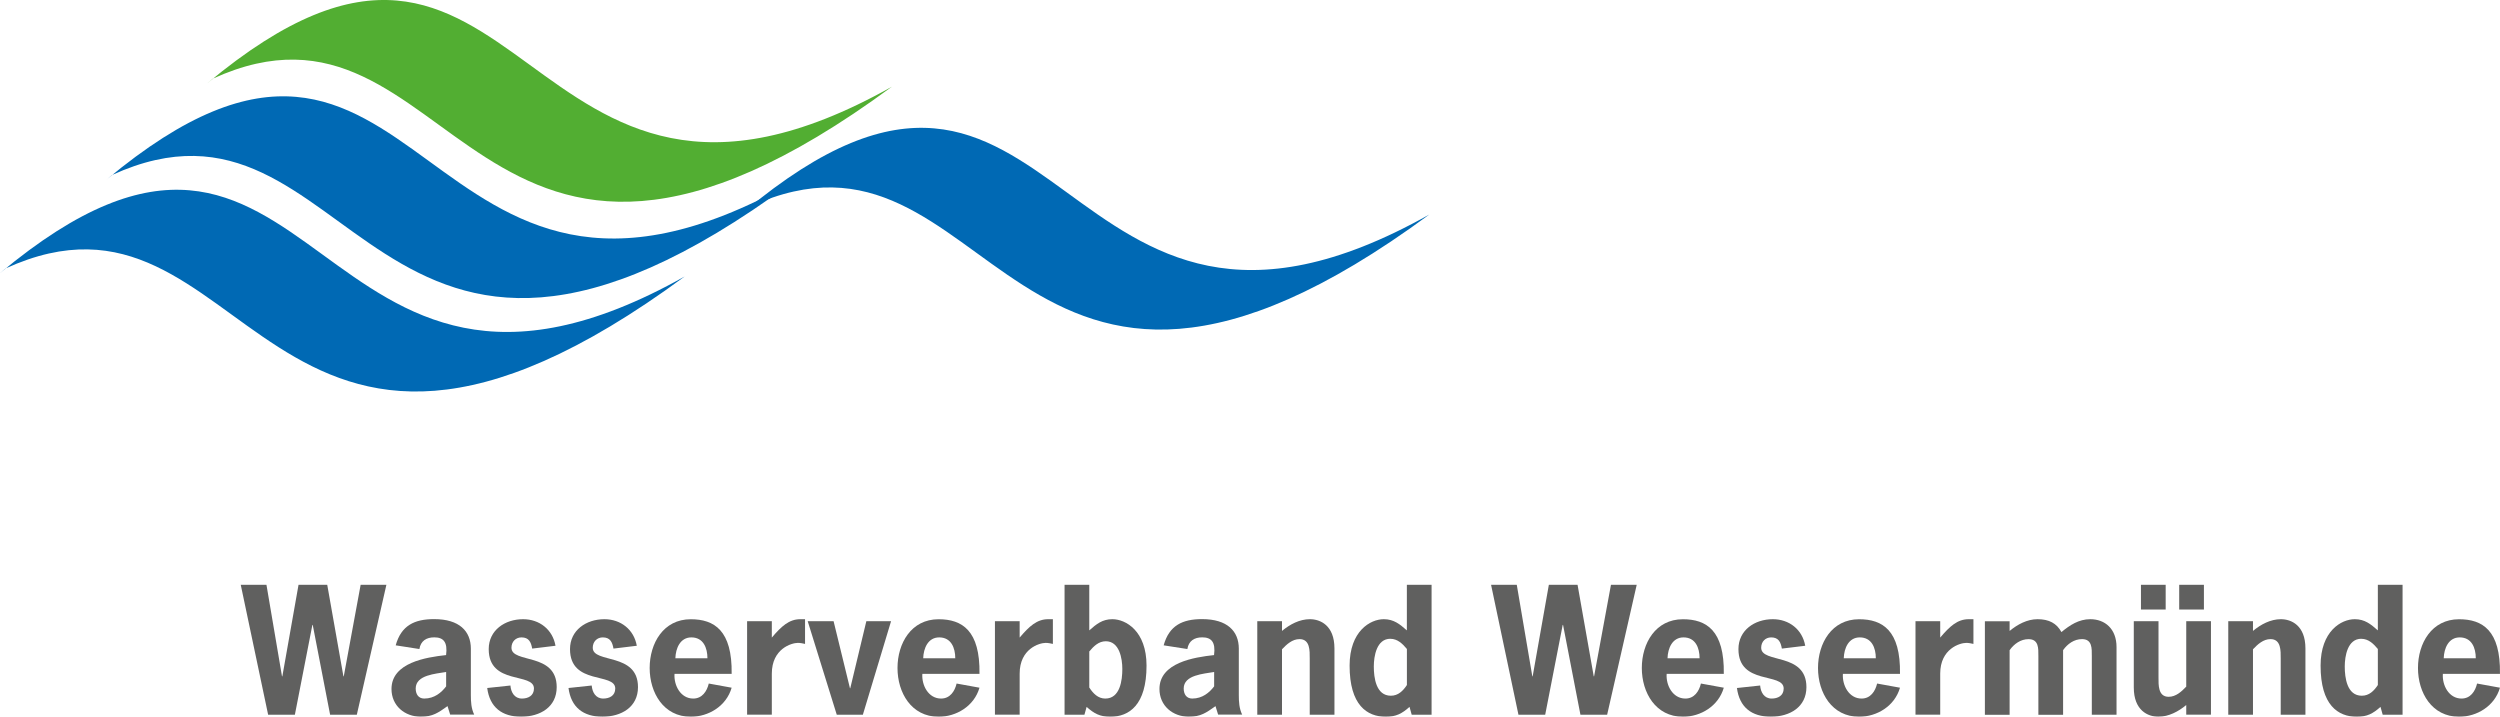
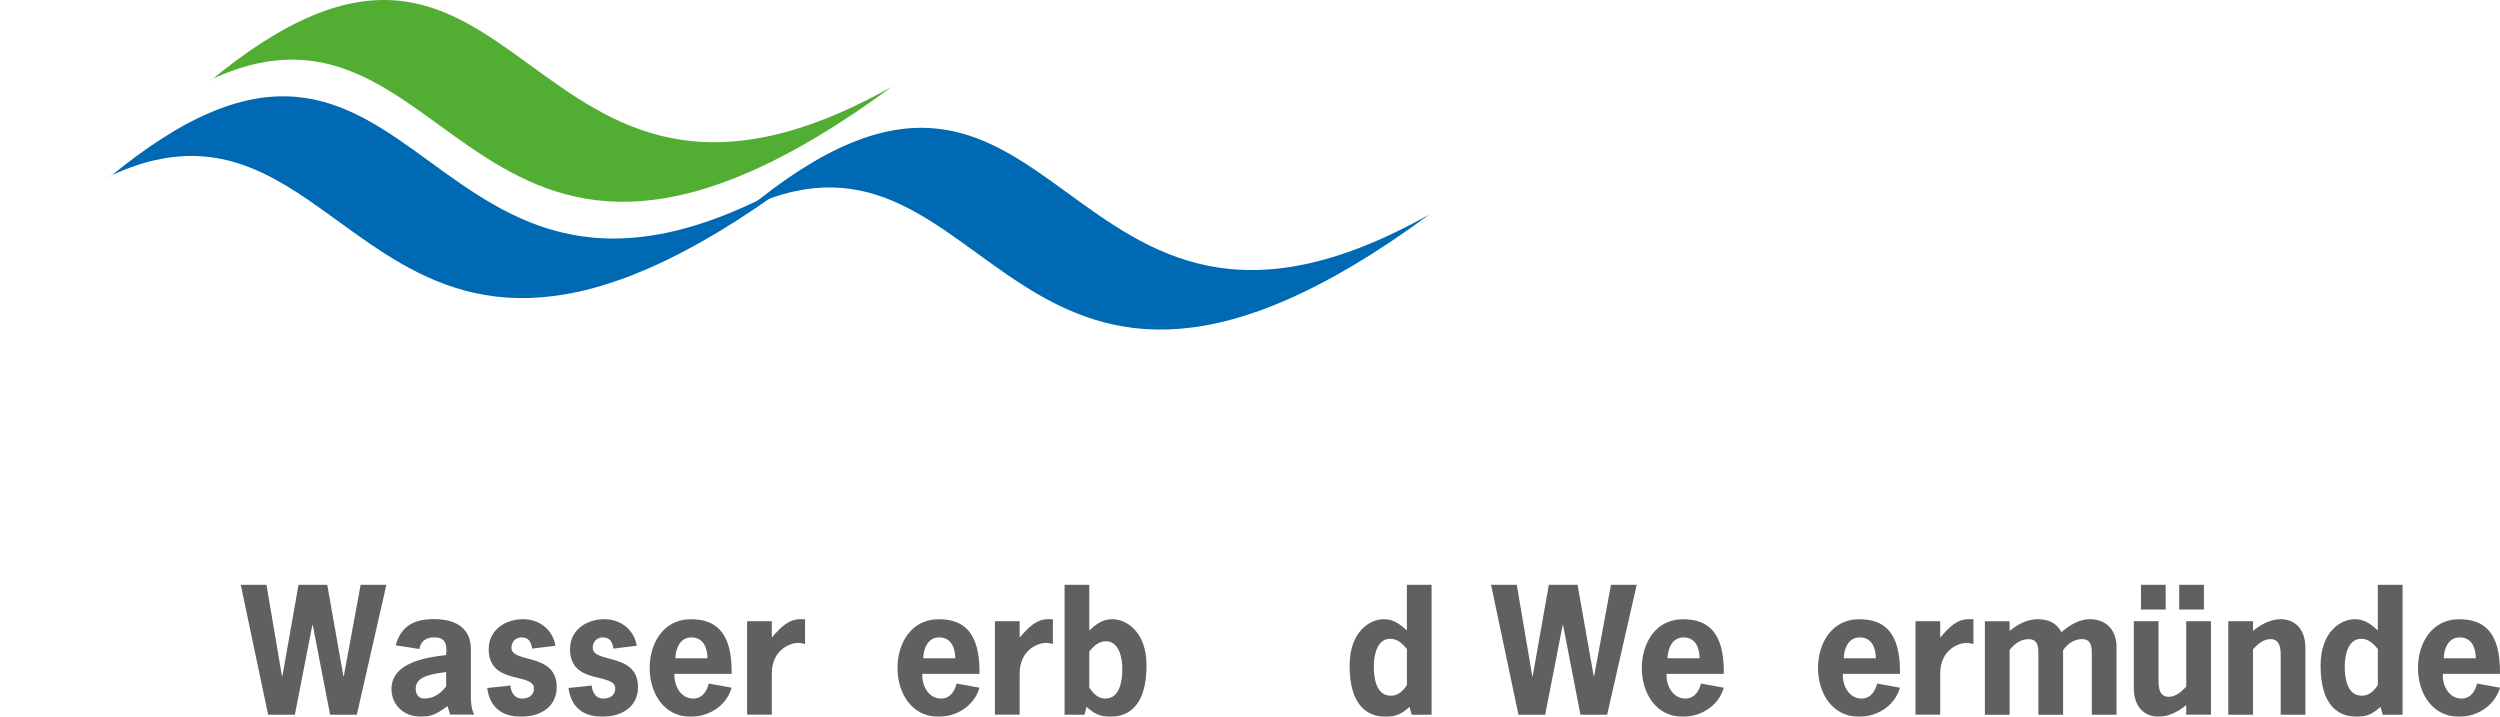
<svg xmlns="http://www.w3.org/2000/svg" id="uuid-e59e9ccc-d0ac-47ea-b0f2-ab31234156b6" data-name="Ebene 2" viewBox="0 0 582.45 166.99">
  <g id="uuid-5db7df5c-6ba3-4538-8cfb-12a63ec8a3b2" data-name="Ebene 1">
    <path d="M174.76,48.12c57.12-26.12,59.74,74.38,158.24,1.86-87.96,49.44-84.58-63.29-159.52-.77l1.29-1.09Z" fill="#0069b4" fill-rule="evenodd" stroke-width="0" />
    <path d="M26.09,40.78c57.13-26.12,59.75,74.39,158.24,1.86-87.96,49.44-84.58-63.29-159.53-.77l1.29-1.09Z" fill="#0069b4" fill-rule="evenodd" stroke-width="0" />
    <path d="M49.55,18.34c57.13-26.12,59.75,74.39,158.24,1.86-87.95,49.45-84.58-63.29-159.52-.77l1.28-1.08Z" fill="#52ae32" fill-rule="evenodd" stroke-width="0" />
-     <path d="M1.28,62.55c57.13-26.12,59.75,74.38,158.24,1.86C71.57,113.85,74.95,1.12,0,63.64l1.28-1.09Z" fill="#0069b4" fill-rule="evenodd" stroke-width="0" />
    <g opacity=".7">
      <path d="M83.13,166.52h-6.22l-4.05-20.93h-.08l-4.08,20.93h-6.23l-6.38-30.27h5.99l3.62,21.32h.08l3.77-21.32h6.69l3.77,21.32h.08l3.93-21.32h6l-6.89,30.27Z" fill="#1d1d1b" stroke-width="0" />
      <path d="M104.24,164.53c-2.14,1.52-3.42,2.45-6.19,2.45-3.77,0-6.84-2.57-6.84-6.46,0-6.15,8.09-7.39,12.72-7.9.39-3.04-.62-4.13-2.76-4.13-1.83,0-3.15.82-3.46,2.72l-5.52-.86c1.28-4.63,4.39-6.11,8.95-6.11,5.87,0,8.56,2.8,8.56,6.89v10.81c0,1.56.08,3.11.78,4.55h-5.6l-.62-1.99ZM103.93,156.56c-2.38.43-7.08.66-7.08,3.85,0,1.29.62,2.34,1.99,2.34,2.37,0,4.01-1.4,5.1-2.84v-3.34Z" fill="#1d1d1b" stroke-width="0" />
      <path d="M123.99,151.11c-.27-1.52-.78-2.61-2.49-2.61-1.36,0-2.34,1.01-2.34,2.41,0,3.74,10.54,1.01,10.54,9.18,0,4.63-3.85,6.89-8.29,6.89s-7.31-2.18-7.9-6.69l5.41-.58c.12,1.56.93,3.04,2.68,3.04,1.44,0,2.8-.66,2.8-2.34,0-3.81-10.54-.7-10.54-9.18,0-4.4,3.77-6.97,8.01-6.97,3.81,0,6.89,2.41,7.55,6.19l-5.45.66Z" fill="#1d1d1b" stroke-width="0" />
      <path d="M142.93,151.11c-.27-1.52-.78-2.61-2.49-2.61-1.36,0-2.34,1.01-2.34,2.41,0,3.74,10.54,1.01,10.54,9.18,0,4.63-3.85,6.89-8.29,6.89s-7.31-2.18-7.9-6.69l5.41-.58c.12,1.56.93,3.04,2.68,3.04,1.44,0,2.8-.66,2.8-2.34,0-3.81-10.54-.7-10.54-9.18,0-4.4,3.77-6.97,8.01-6.97,3.81,0,6.89,2.41,7.55,6.19l-5.45.66Z" fill="#1d1d1b" stroke-width="0" />
      <path d="M157.15,156.99c-.19,2.65,1.4,5.76,4.36,5.76,2.06,0,3.19-1.67,3.62-3.5l5.33.97c-1.24,4.31-5.41,6.77-9.53,6.77-6.34,0-9.57-5.61-9.57-11.36s3.19-11.36,9.57-11.36c5.48,0,9.69,2.61,9.53,12.72h-13.3ZM164.82,153.37c0-2.45-.97-4.87-3.74-4.87-2.61,0-3.66,2.53-3.73,4.87h7.47Z" fill="#1d1d1b" stroke-width="0" />
      <path d="M179.82,148.54c2.22-2.61,4.01-4.28,6.65-4.28h1.09v5.76c-.54-.12-1.09-.24-1.67-.24-1.48,0-6.07,1.36-6.07,7.16v9.57h-5.76v-21.79h5.76v3.81Z" fill="#1d1d1b" stroke-width="0" />
-       <path d="M201.02,166.52h-6.07l-6.77-21.79h6.03l3.81,15.6h.08l3.74-15.6h5.76l-6.57,21.79Z" fill="#1d1d1b" stroke-width="0" />
      <path d="M214.89,156.99c-.19,2.65,1.4,5.76,4.36,5.76,2.06,0,3.19-1.67,3.62-3.5l5.33.97c-1.24,4.31-5.41,6.77-9.53,6.77-6.34,0-9.57-5.61-9.57-11.36s3.19-11.36,9.57-11.36c5.48,0,9.69,2.61,9.53,12.72h-13.3ZM222.56,153.37c0-2.45-.97-4.87-3.74-4.87-2.61,0-3.66,2.53-3.73,4.87h7.47Z" fill="#1d1d1b" stroke-width="0" />
      <path d="M237.56,148.54c2.22-2.61,4.01-4.28,6.65-4.28h1.09v5.76c-.54-.12-1.09-.24-1.67-.24-1.48,0-6.07,1.36-6.07,7.16v9.57h-5.76v-21.79h5.76v3.81Z" fill="#1d1d1b" stroke-width="0" />
      <path d="M248.02,136.25h5.76v10.62c1.63-1.44,3.03-2.61,5.37-2.61,3.15,0,7.97,2.76,7.97,10.82,0,9.18-4.05,11.91-8.44,11.91-2.41,0-3.77-.74-5.52-2.3l-.51,1.83h-4.63v-30.27ZM253.78,160.18c.89,1.36,2.02,2.57,3.73,2.57,3.46,0,3.97-4.28,3.97-6.89,0-2.41-.66-6.46-3.85-6.46-1.67,0-2.84,1.17-3.85,2.38v8.4Z" fill="#1d1d1b" stroke-width="0" />
-       <path d="M283.17,164.53c-2.14,1.52-3.42,2.45-6.19,2.45-3.77,0-6.85-2.57-6.85-6.46,0-6.15,8.09-7.39,12.72-7.9.39-3.04-.62-4.13-2.76-4.13-1.83,0-3.15.82-3.46,2.72l-5.52-.86c1.28-4.63,4.39-6.11,8.95-6.11,5.87,0,8.56,2.8,8.56,6.89v10.81c0,1.56.08,3.11.78,4.55h-5.6l-.62-1.99ZM282.86,156.56c-2.38.43-7.08.66-7.08,3.85,0,1.29.62,2.34,1.99,2.34,2.37,0,4.01-1.4,5.1-2.84v-3.34Z" fill="#1d1d1b" stroke-width="0" />
-       <path d="M298.68,146.99c1.83-1.52,4.08-2.73,6.5-2.73s5.72,1.44,5.72,6.81v15.45h-5.76v-13.11c0-1.75.11-4.51-2.38-4.51-1.67,0-2.99,1.21-4.08,2.37v15.25h-5.76v-21.79h5.76v2.26Z" fill="#1d1d1b" stroke-width="0" />
      <path d="M328.39,164.69c-1.75,1.56-3.11,2.3-5.52,2.3-4.4,0-8.44-2.72-8.44-11.91,0-8.05,4.82-10.82,7.97-10.82,2.33,0,3.74,1.17,5.37,2.61v-10.62h5.76v30.27h-4.63l-.51-1.83ZM323.92,148.82c-3.19,0-3.85,4.05-3.85,6.46,0,2.6.51,6.81,3.97,6.81,1.71,0,2.84-1.13,3.74-2.49v-8.4c-1.01-1.21-2.18-2.37-3.85-2.37Z" fill="#1d1d1b" stroke-width="0" />
      <path d="M374.43,166.52h-6.22l-4.05-20.93h-.08l-4.08,20.93h-6.23l-6.38-30.27h5.99l3.62,21.32h.08l3.77-21.32h6.69l3.77,21.32h.08l3.93-21.32h6l-6.89,30.27Z" fill="#1d1d1b" stroke-width="0" />
      <path d="M388.3,156.99c-.2,2.65,1.4,5.76,4.36,5.76,2.06,0,3.19-1.67,3.62-3.5l5.33.97c-1.24,4.31-5.41,6.77-9.53,6.77-6.34,0-9.57-5.61-9.57-11.36s3.19-11.36,9.57-11.36c5.48,0,9.69,2.61,9.53,12.72h-13.3ZM395.97,153.37c0-2.45-.97-4.87-3.74-4.87-2.61,0-3.66,2.53-3.73,4.87h7.47Z" fill="#1d1d1b" stroke-width="0" />
-       <path d="M415.14,151.11c-.27-1.52-.78-2.61-2.49-2.61-1.36,0-2.33,1.01-2.33,2.41,0,3.74,10.54,1.01,10.54,9.18,0,4.63-3.85,6.89-8.29,6.89s-7.31-2.18-7.9-6.69l5.41-.58c.12,1.56.93,3.04,2.68,3.04,1.44,0,2.8-.66,2.8-2.34,0-3.81-10.54-.7-10.54-9.18,0-4.4,3.77-6.97,8.01-6.97,3.81,0,6.89,2.41,7.55,6.19l-5.45.66Z" fill="#1d1d1b" stroke-width="0" />
      <path d="M429.36,156.99c-.19,2.65,1.4,5.76,4.35,5.76,2.06,0,3.19-1.67,3.62-3.5l5.33.97c-1.24,4.31-5.41,6.77-9.53,6.77-6.34,0-9.57-5.61-9.57-11.36s3.19-11.36,9.57-11.36c5.48,0,9.69,2.61,9.53,12.72h-13.3ZM437.03,153.37c0-2.45-.97-4.87-3.74-4.87-2.61,0-3.66,2.53-3.73,4.87h7.47Z" fill="#1d1d1b" stroke-width="0" />
      <path d="M452.03,148.54c2.22-2.61,4-4.28,6.65-4.28h1.09v5.76c-.54-.12-1.09-.24-1.67-.24-1.48,0-6.07,1.36-6.07,7.16v9.57h-5.76v-21.79h5.76v3.81Z" fill="#1d1d1b" stroke-width="0" />
      <path d="M468.21,146.99c1.83-1.52,4.09-2.73,6.5-2.73,2.68,0,4.47.97,5.56,3,1.99-1.63,4.05-3,6.73-3,3.39,0,6.11,2.22,6.11,6.5v15.76h-5.76v-13.73c0-1.71.11-3.89-2.29-3.89-1.83,0-3.39,1.13-4.4,2.57v15.06h-5.76v-13.73c0-1.71.11-3.89-2.3-3.89-1.83,0-3.39,1.13-4.4,2.57v15.06h-5.76v-21.79h5.76v2.26Z" fill="#1d1d1b" stroke-width="0" />
      <path d="M509.35,164.26c-1.83,1.52-4.09,2.72-6.5,2.72s-5.72-1.44-5.72-6.81v-15.45h5.76v13.11c0,1.75-.12,4.51,2.37,4.51,1.67,0,2.99-1.21,4.09-2.37v-15.25h5.76v21.79h-5.76v-2.25ZM504.56,142.01h-5.76v-5.76h5.76v5.76ZM513.47,142.01h-5.76v-5.76h5.76v5.76Z" fill="#1d1d1b" stroke-width="0" />
      <path d="M524.9,146.99c1.83-1.52,4.08-2.73,6.5-2.73s5.72,1.44,5.72,6.81v15.45h-5.76v-13.11c0-1.75.11-4.51-2.38-4.51-1.67,0-2.99,1.21-4.08,2.37v15.25h-5.76v-21.79h5.76v2.26Z" fill="#1d1d1b" stroke-width="0" />
      <path d="M554.61,164.69c-1.75,1.56-3.11,2.3-5.52,2.3-4.4,0-8.44-2.72-8.44-11.91,0-8.05,4.82-10.82,7.97-10.82,2.33,0,3.74,1.17,5.37,2.61v-10.62h5.76v30.27h-4.63l-.51-1.83ZM550.13,148.82c-3.19,0-3.85,4.05-3.85,6.46,0,2.6.51,6.81,3.97,6.81,1.71,0,2.84-1.13,3.74-2.49v-8.4c-1.01-1.21-2.18-2.37-3.85-2.37Z" fill="#1d1d1b" stroke-width="0" />
      <path d="M569.14,156.99c-.2,2.65,1.4,5.76,4.35,5.76,2.06,0,3.19-1.67,3.62-3.5l5.33.97c-1.24,4.31-5.41,6.77-9.53,6.77-6.34,0-9.57-5.61-9.57-11.36s3.19-11.36,9.57-11.36c5.48,0,9.69,2.61,9.53,12.72h-13.3ZM576.81,153.37c0-2.45-.97-4.87-3.74-4.87-2.61,0-3.66,2.53-3.73,4.87h7.47Z" fill="#1d1d1b" stroke-width="0" />
    </g>
  </g>
</svg>